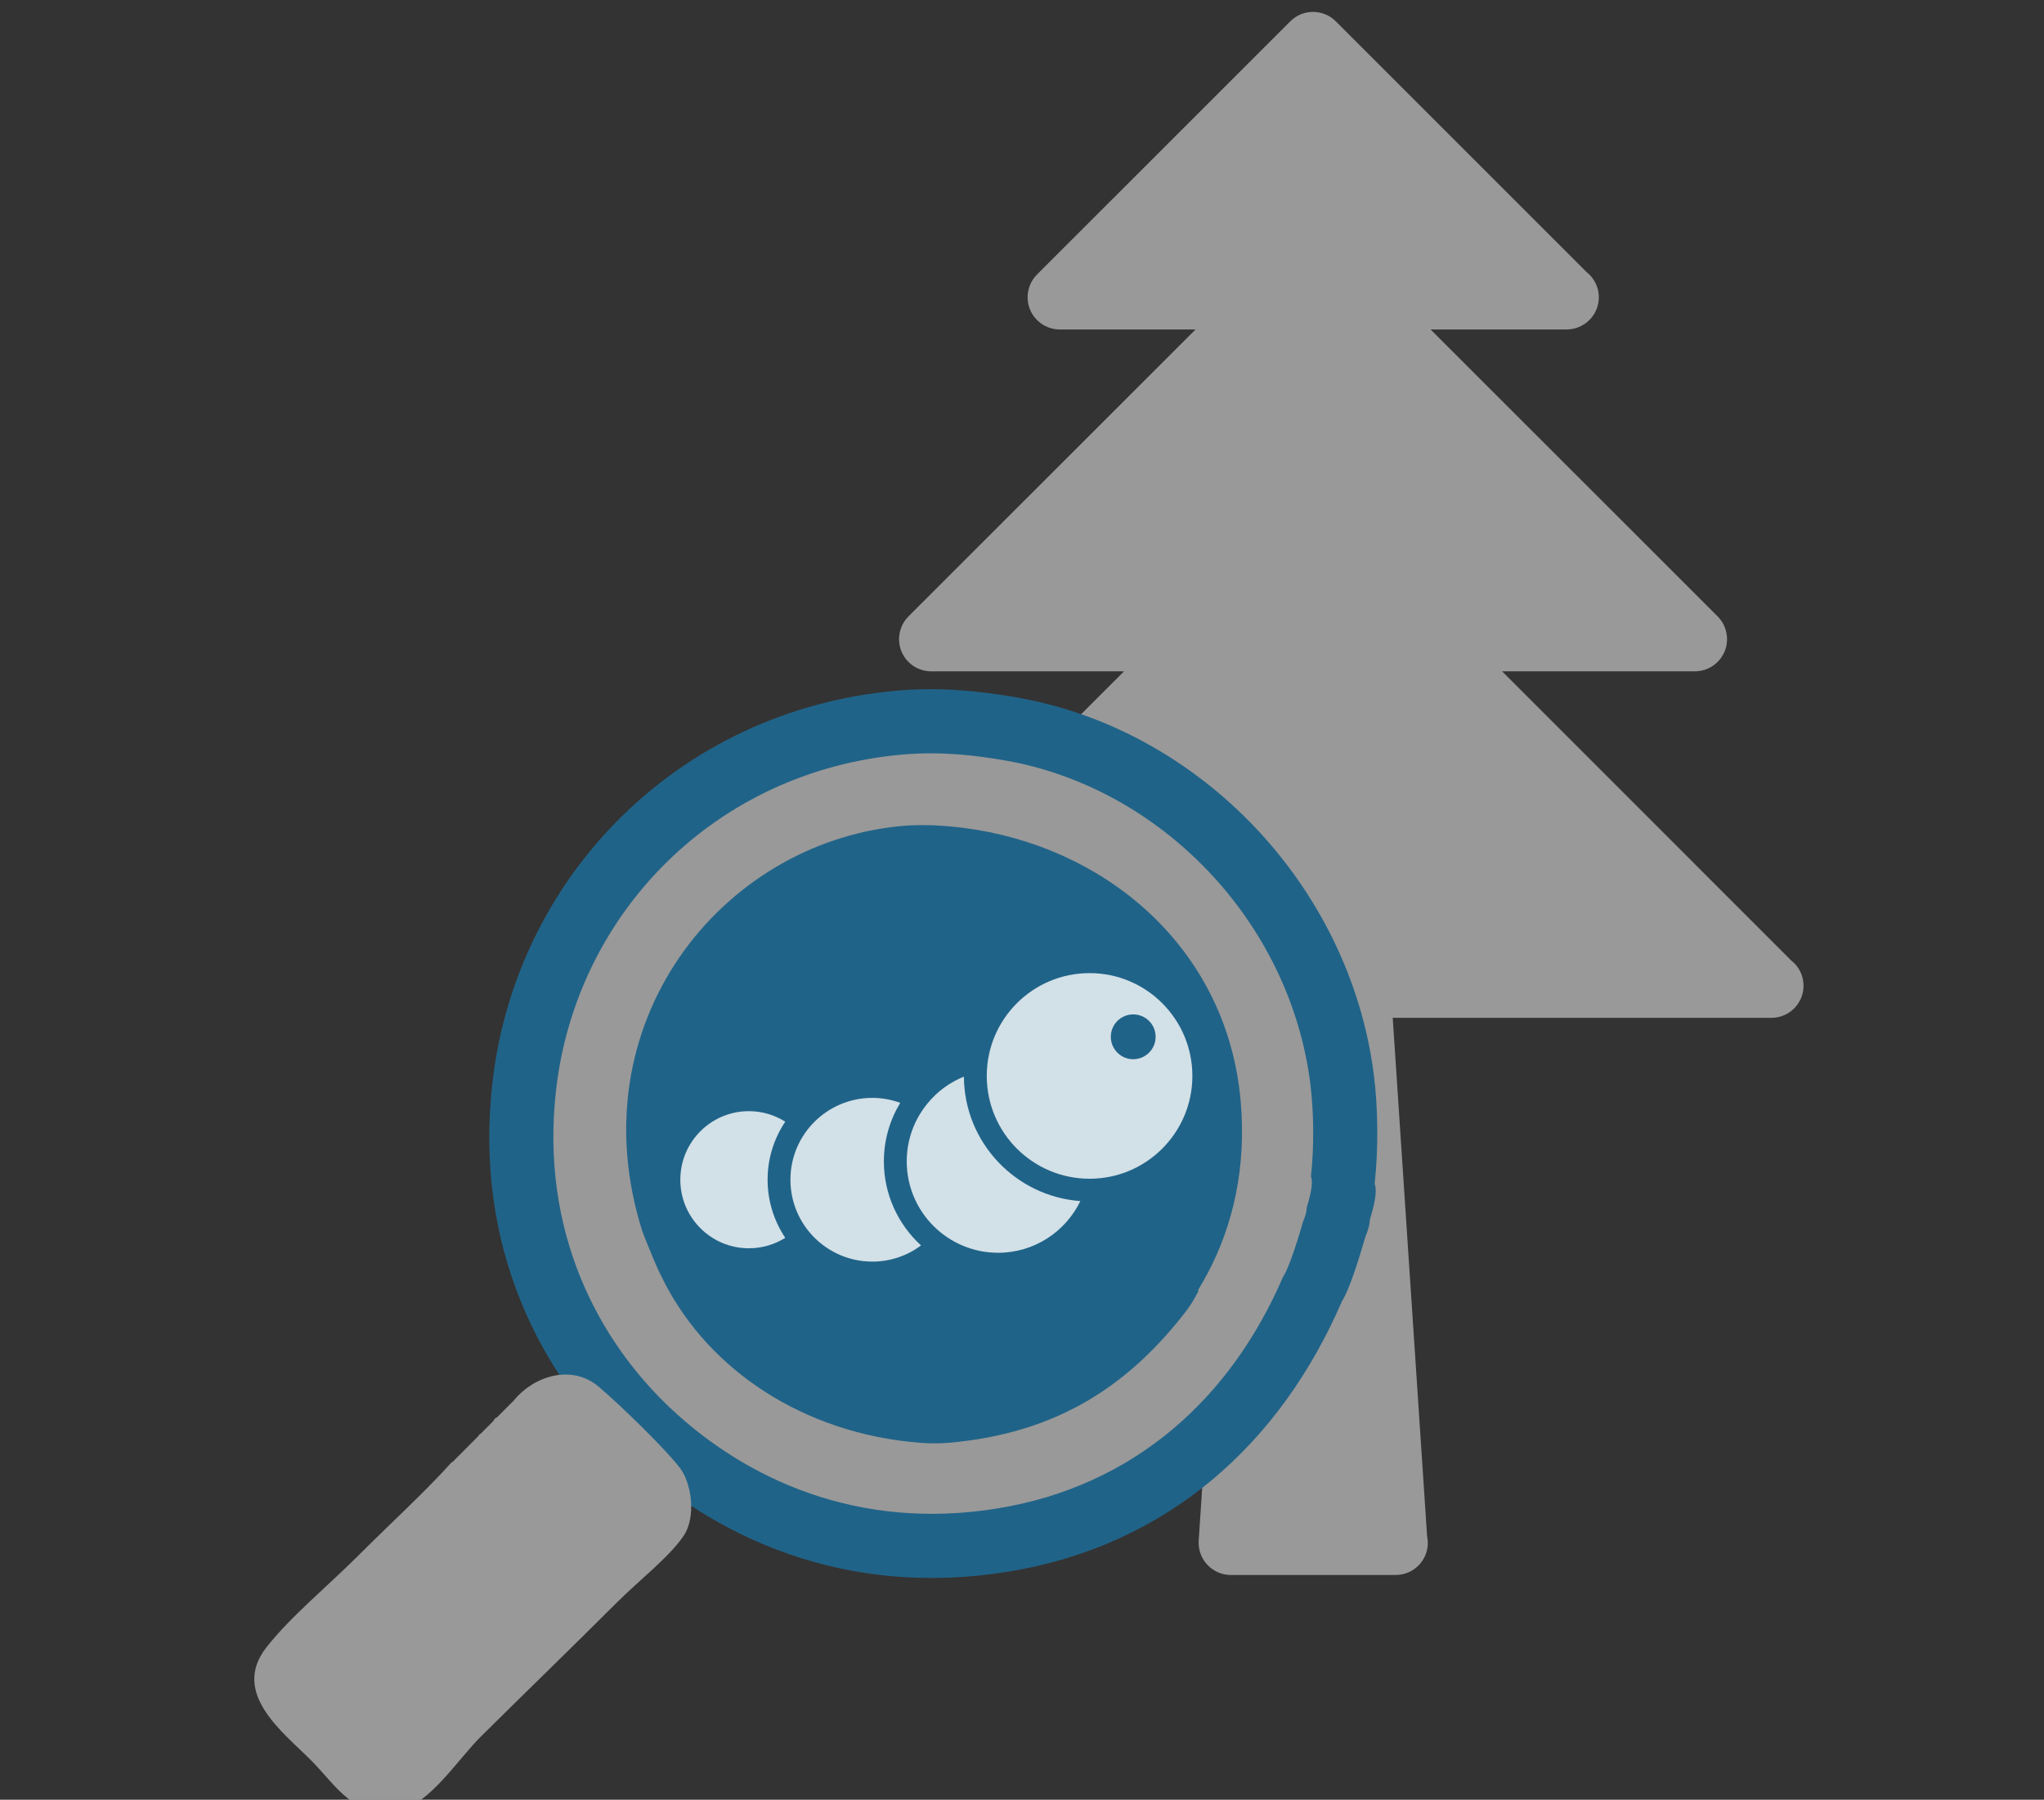
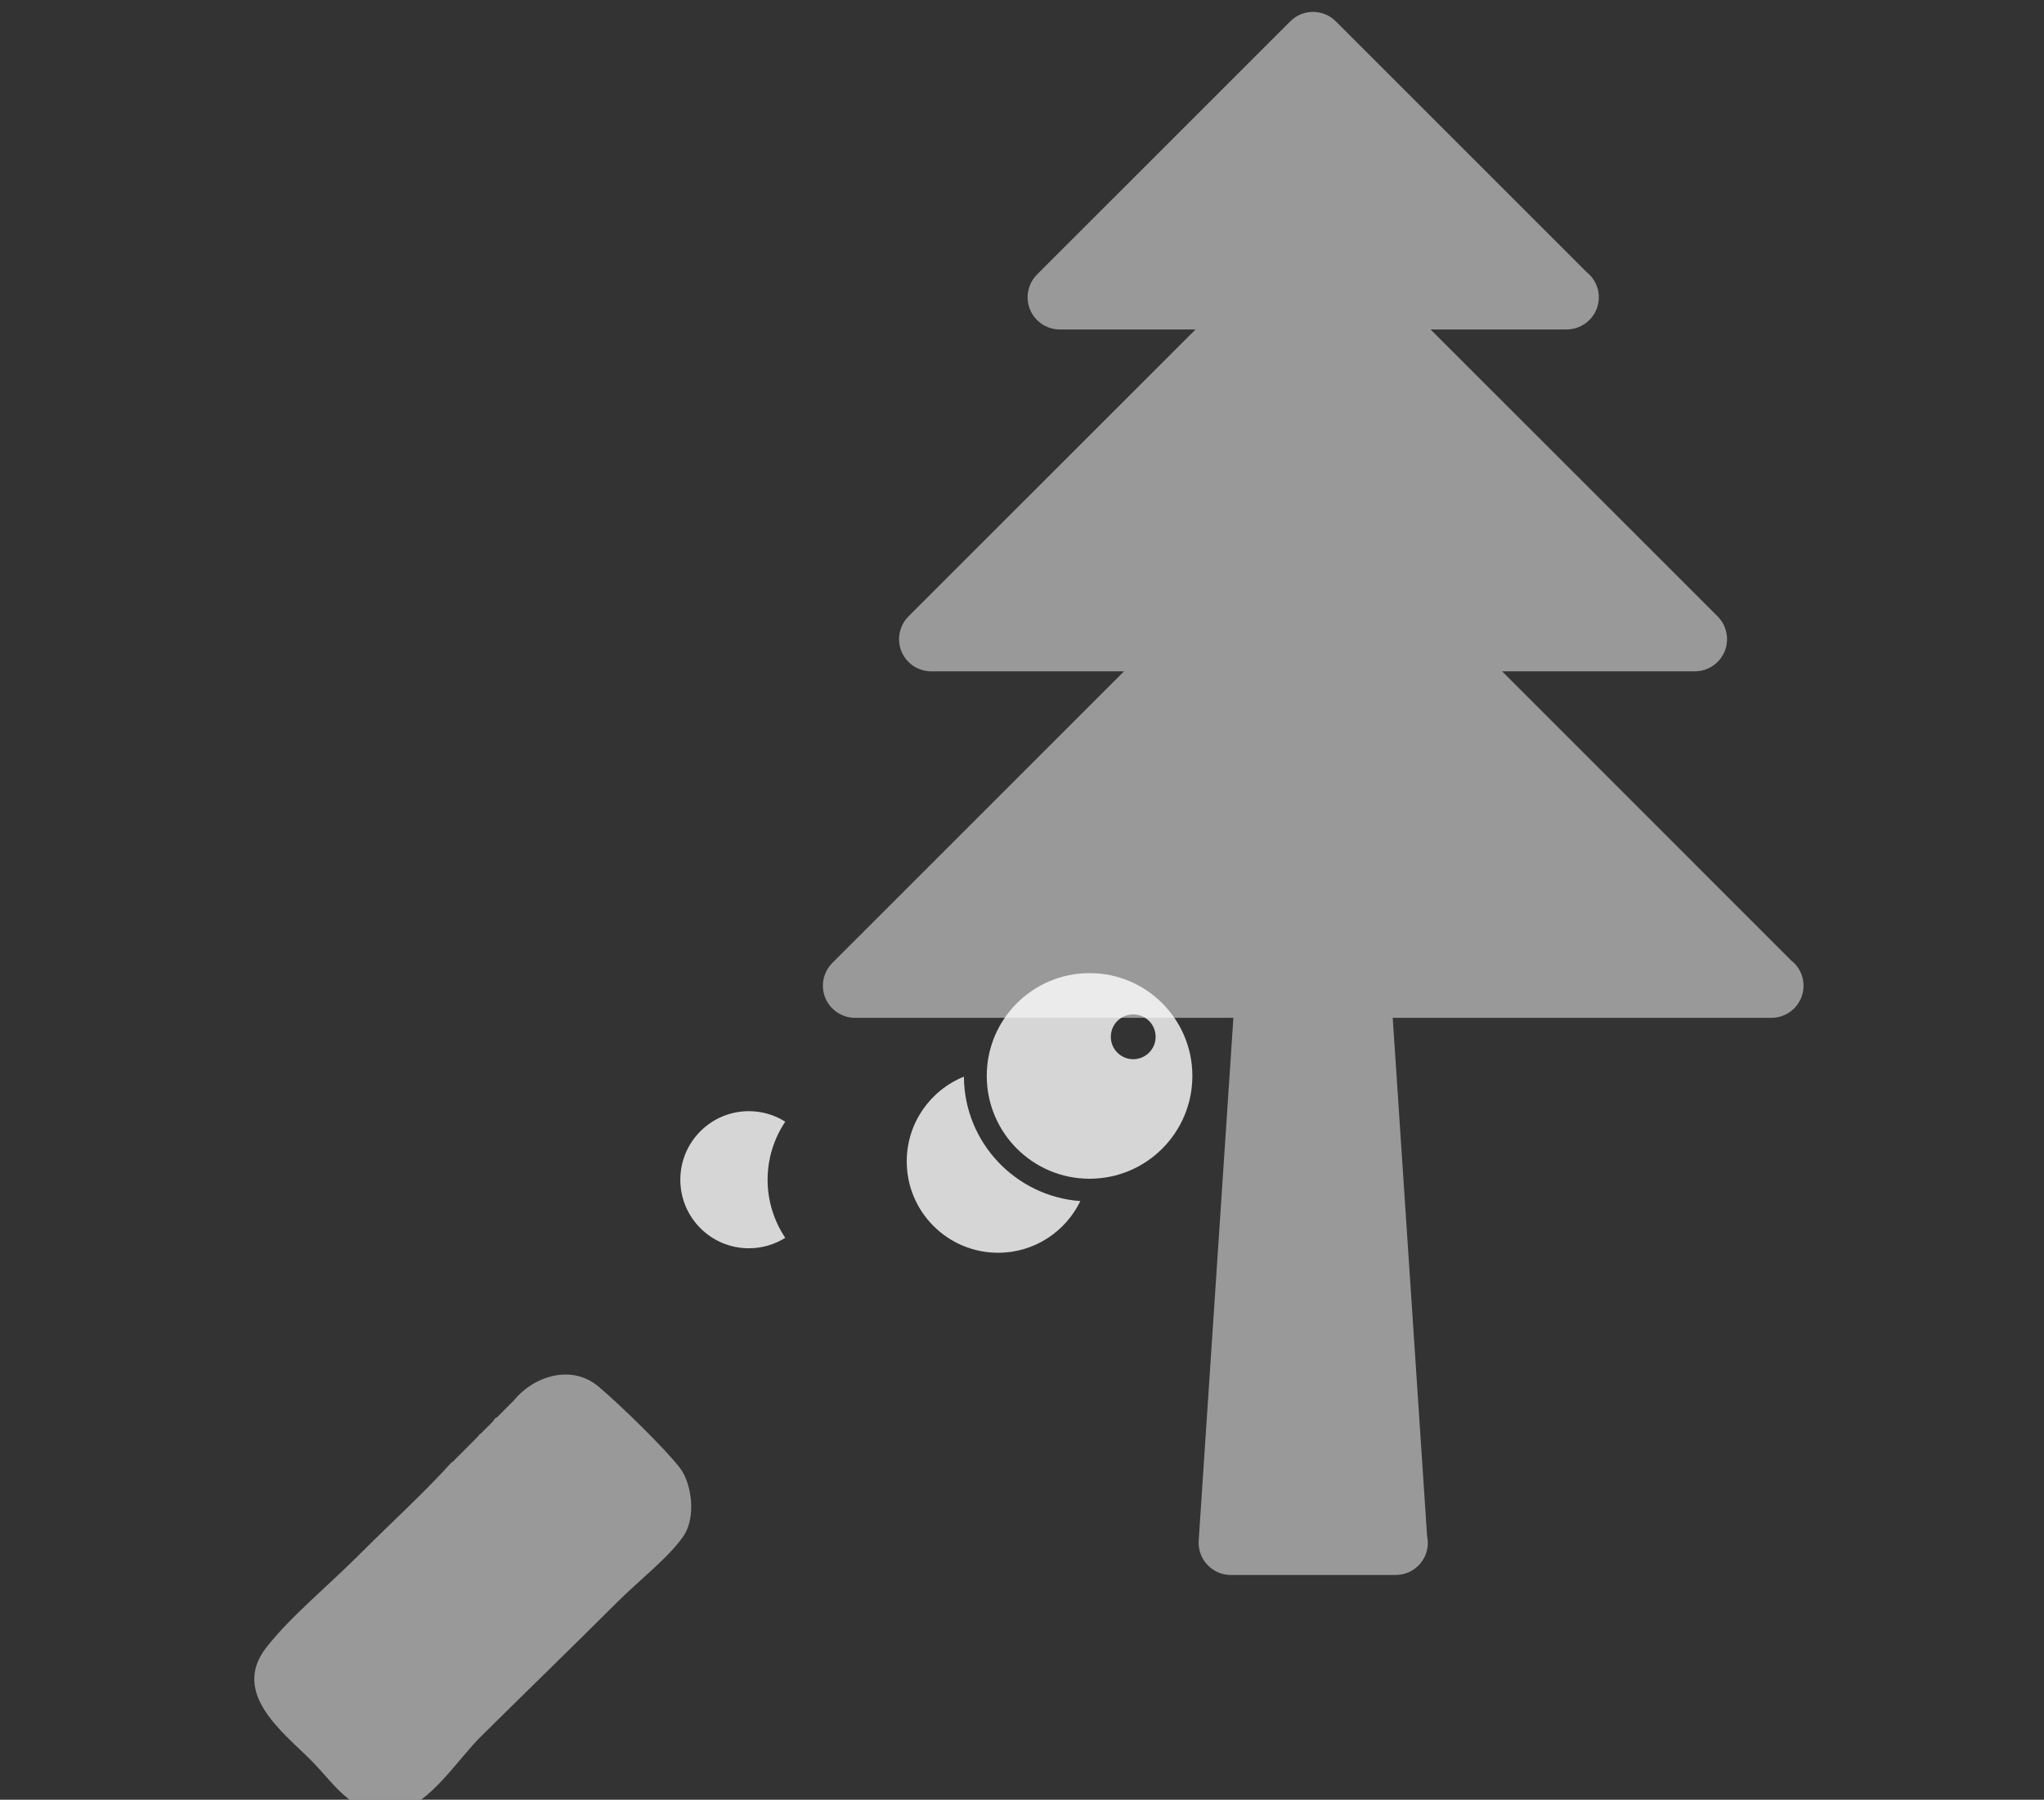
<svg xmlns="http://www.w3.org/2000/svg" version="1.1" id="Layer_1" x="0px" y="0px" width="138.803px" height="122.241px" viewBox="0 0 138.803 122.241" enable-background="new 0 0 138.803 122.241" xml:space="preserve">
  <rect x="0" y="0" width="138.803" height="122.241" fill="#333333" stroke="none" />
  <g>
    <g>
      <g opacity="0.5">
        <path fill="#FFFFFF" d="M121.635,65.235l-19.632-19.638h13.09c0.885,0,1.68-0.533,2.021-1.349     c0.336-0.816,0.149-1.755-0.475-2.384L97.146,22.377h9.219c0.011,0,0.017,0,0.021,0c1.205,0,2.187-0.981,2.187-2.187     c0-0.698-0.331-1.317-0.838-1.717L90.71,1.448c-0.854-0.853-2.234-0.853-3.088,0L70.421,18.645     c-0.624,0.629-0.809,1.567-0.473,2.383c0.341,0.816,1.136,1.35,2.02,1.35h9.219L61.693,41.865     c-0.624,0.629-0.811,1.567-0.475,2.384c0.336,0.815,1.136,1.349,2.018,1.349H76.33L56.521,65.406     c-0.622,0.624-0.811,1.563-0.475,2.378c0.342,0.815,1.136,1.349,2.022,1.349h25.688L81.4,104.645     c-0.037,0.607,0.177,1.199,0.587,1.637c0.417,0.443,0.993,0.693,1.594,0.693h11.192c1.205,0,2.187-0.976,2.187-2.181     c0-0.16-0.021-0.31-0.049-0.453l-2.335-35.208h25.689c0.011,0,0.017,0,0.021,0c1.211,0,2.187-0.976,2.187-2.181     C122.473,66.254,122.148,65.63,121.635,65.235L121.635,65.235z M121.635,65.235" />
-         <path fill-rule="evenodd" clip-rule="evenodd" fill="#0D94DE" d="M93.294,72.996c-1.64-12.876-11.875-23.475-24.246-25.625     c-2.465-0.43-5.17-0.723-8.133-0.461C46.058,48.223,35.07,59.529,33.45,73.457c-1.311,11.259,3.319,19.91,9.053,25.318     c5.982,5.641,14.87,9.771,25.932,7.979c10.827-1.754,18.525-8.681,22.712-18.414c0,0,0.488-0.558,1.592-4.4     c0.038-0.064,0.059-0.133,0.084-0.204c0.084-0.246,0.196-0.554,0.196-0.883l0,0c0.461-1.465,0.458-2.171,0.33-2.444     C93.609,78.031,93.583,75.269,93.294,72.996z" />
        <g>
          <path fill-rule="evenodd" clip-rule="evenodd" fill="#FFFFFF" d="M40.658,94.188c-1.861-1.576-4.451-0.697-5.766,0.935v-0.001      l-1.156,1.16c-0.012,0.002-0.023,0.004-0.037,0.007c-0.107,0.069-0.162,0.144-0.188,0.219l-0.857,0.86      c-0.041,0.02-0.086,0.051-0.137,0.104c-0.002,0.014-0.006,0.027-0.008,0.042l-1.779,1.786c-0.018,0.003-0.033,0.007-0.051,0.01      c-1.816,2.02-4.086,4.086-6.303,6.302c-2.129,2.128-4.693,4.231-6.303,6.303c-2.402,3.092,1.16,5.755,3.02,7.615      c1.803,1.802,2.922,4.04,6.041,3.414c2.037-0.409,3.979-3.468,5.514-4.989c2.955-2.932,6.26-6.128,9.191-9.061      c1.568-1.568,3.641-3.162,4.596-4.596c0.846-1.269,0.539-3.549-0.264-4.595C45.214,98.449,42.208,95.502,40.658,94.188z" />
-           <path fill-rule="evenodd" clip-rule="evenodd" fill="#FFFFFF" d="M88.976,73.573c-1.402-11.018-10.16-20.087-20.746-21.927      c-2.109-0.367-4.424-0.618-6.959-0.395C48.558,52.376,39.156,62.05,37.769,73.967c-1.121,9.635,2.84,17.037,7.746,21.665      c5.119,4.826,12.725,8.36,22.189,6.827c9.264-1.5,15.852-7.427,19.434-15.756c0,0,0.418-0.478,1.361-3.765      c0.033-0.056,0.051-0.114,0.072-0.175c0.072-0.211,0.168-0.475,0.168-0.756l0,0c0.395-1.253,0.393-1.857,0.283-2.092      C89.246,77.882,89.224,75.518,88.976,73.573z M64.423,97.995c-0.643,0.055-1.346,0.05-1.971,0      c-7.984-0.644-14.264-4.994-17.285-10.804c-0.012-0.023-0.025-0.049-0.039-0.074c-0.094-0.181-0.184-0.362-0.27-0.545      c-0.002,0.002-0.004,0.004-0.006,0.006c-0.518-1.088-1.148-2.727-1.234-2.951c-4.439-14.039,5.264-26.32,17.521-27.517      c1.842-0.18,3.805,0.019,5.252,0.263c9.279,1.563,16.967,8.413,17.857,18.382c0.408,4.581-0.531,8.498-2.248,11.743l-0.32,0.58      c-0.104,0.184-0.211,0.365-0.32,0.545c0.004,0.028,0.012,0.055,0.018,0.082c-0.189,0.367-0.461,0.846-0.781,1.281      c-0.039,0.049-0.076,0.1-0.113,0.148c-0.002,0.001-0.002,0.002-0.002,0.002C76.8,93.879,72.011,97.349,64.423,97.995z" />
        </g>
      </g>
      <g opacity="0.8">
        <path fill="#FFFFFF" d="M50.856,75.471c-2.572,0-4.657,2.085-4.657,4.657c0,2.573,2.085,4.656,4.657,4.656     c0.91,0,1.754-0.262,2.469-0.71c-0.755-1.133-1.199-2.487-1.199-3.946s0.444-2.813,1.199-3.942     C52.61,75.734,51.766,75.471,50.856,75.471L50.856,75.471z M50.856,75.471" />
-         <path fill="#FFFFFF" d="M61.132,74.905c-0.592-0.214-1.229-0.336-1.892-0.336c-3.072,0-5.564,2.485-5.564,5.559     s2.492,5.561,5.564,5.561c1.24,0,2.38-0.409,3.306-1.096c-1.547-1.418-2.524-3.45-2.524-5.71     C60.022,77.426,60.432,76.068,61.132,74.905L61.132,74.905z M61.132,74.905" />
        <path fill="#FFFFFF" d="M65.456,73.128c-2.276,0.918-3.882,3.148-3.882,5.755c0,3.426,2.779,6.206,6.207,6.206     c2.459,0,4.58-1.437,5.583-3.51C68.966,81.258,65.482,77.6,65.456,73.128L65.456,73.128z M65.456,73.128" />
        <path fill="#FFFFFF" d="M73.99,66.095c-3.857,0-6.982,3.128-6.982,6.982c0,3.856,3.125,6.984,6.982,6.984     c3.856,0,6.981-3.128,6.981-6.984C80.971,69.223,77.846,66.095,73.99,66.095L73.99,66.095z M76.954,71.943     c-0.839,0-1.521-0.681-1.521-1.521c0-0.846,0.682-1.522,1.521-1.522c0.841,0,1.522,0.677,1.522,1.522     C78.476,71.263,77.794,71.943,76.954,71.943L76.954,71.943z M76.954,71.943" />
      </g>
    </g>
    <g>
      <g opacity="0.6">
        <circle fill="none" stroke="#FFFFFF" stroke-width="3.965" stroke-miterlimit="10" cx="253.835" cy="59.712" r="40.711" />
        <circle fill="none" stroke="#FFFFFF" stroke-width="1.56" stroke-miterlimit="10" cx="253.835" cy="59.712" r="30.915" />
        <g>
          <rect x="252.803" y="-1" fill="#FFFFFF" width="3" height="36" />
          <rect x="252.803" y="84" fill="#FFFFFF" width="3" height="36" />
        </g>
        <g>
          <rect x="193.803" y="58" fill="#FFFFFF" width="36" height="3" />
          <rect x="278.803" y="58" fill="#FFFFFF" width="36" height="3" />
        </g>
      </g>
      <g opacity="0.8">
        <path fill-rule="evenodd" clip-rule="evenodd" fill="#FFFFFF" d="M240.334,48.455c0.581,0.522,1.355-0.388,1.716-0.672     c0.991-0.776,1.884-1.551,2.873-2.238c0.286,0.979,0.609,1.922,0.93,2.869l0,0l0.34,1.012l0.821-0.366     c0.116-0.046,0.237-0.082,0.372-0.082c-0.397-1.217-0.809-2.429-1.193-3.583c-0.139-0.413-0.216-0.844-0.373-1.23     c-0.053-0.127-0.577-0.544-0.859-0.336c-0.987,0.727-2.442,1.924-3.507,2.762c-0.412,0.325-0.856,0.622-1.156,0.933     C240.061,47.766,240.174,48.312,240.334,48.455z" />
-         <path fill-rule="evenodd" clip-rule="evenodd" fill="#FFFFFF" d="M263.022,45.993c0.817,0.648,1.935,1.564,2.837,2.275     c0.293,0.23,0.709,0.649,0.969,0.746c0.517,0.189,0.953-0.222,0.934-0.634c-0.02-0.453-0.744-0.823-1.119-1.12     c-0.877-0.694-1.619-1.299-2.5-1.978c-0.276-0.212-0.961-0.938-1.269-1.007c-0.466-0.104-0.637,0.191-0.821,0.372     c-0.408,1.483-0.944,2.837-1.381,4.292c0.414,0.134,0.801,0.293,1.193,0.448C262.255,48.261,262.596,47.084,263.022,45.993z" />
        <path fill-rule="evenodd" clip-rule="evenodd" fill="#FFFFFF" d="M253.879,53.269c-0.098,3.695-1.43,6.157-2.687,8.695     c1.322,1.028,4.383,0.988,5.635-0.074c-1.235-2.509-2.646-4.843-2.649-8.583C254.111,53.258,253.99,53.34,253.879,53.269z" />
        <path fill-rule="evenodd" clip-rule="evenodd" fill="#FFFFFF" d="M270.077,78.645c-0.907-0.552-2.174-1.242-2.837-1.754     c-0.31-1.693-0.718-3.289-1.046-4.964c-0.299-0.368-1.18-0.377-1.902-0.446c-0.737-0.072-1.492-0.112-2.091-0.15     c-0.212,0.247-0.4,0.844-0.634,1.194c1.159,0.122,2.346,0.217,3.509,0.335c0.146,0.741,0.347,1.539,0.521,2.353     c0.179,0.827,0.263,1.704,0.484,2.426c0.083,0.265,0.822,0.626,1.084,0.782c0.825,0.498,1.437,0.814,2.201,1.27     c0.361,0.215,0.771,0.614,1.155,0.598c0.363-0.018,0.722-0.345,0.598-0.859C271.04,79.093,270.417,78.852,270.077,78.645z" />
        <path fill-rule="evenodd" clip-rule="evenodd" fill="#FFFFFF" d="M253.73,51.925c0.255,0.002,0.417,0.047,0.561,0     c0.53-2.326,2.557-3.907,5.524-3.209c-0.731-2.813-2.188-4.815-5.063-5.484c-0.021-0.119,0.051-0.237,0.051-0.354v-0.03     c0-0.027,0-0.059,0-0.102V42h-0.178c0.027-1,0.2-1.088,0.038-1.73c-0.133-0.525-1.102-0.521-1.268,0.101     c-0.212,0.782,0.183,2.05,0.019,2.7c-0.299,0.111-0.611,0.334-0.611,0.334v0.007c-1,0.198-1.854,0.82-2.531,1.478l-0.034-0.016     l0,0c-0.985,0.977-1.662,2.288-1.973,3.843C251.179,48.016,253.22,49.623,253.73,51.925z M251.492,44.127     c0.011-0.002,0.017,0,0.026,0l-0.021,0.012C251.495,44.135,251.494,44.131,251.492,44.127z" />
        <path fill-rule="evenodd" clip-rule="evenodd" fill="#FFFFFF" d="M238.057,72.6c1.861-0.426,3.71-1.67,5.112-2.8     c2.895-2.328,5.283-5.395,7.128-8.693c0.939-1.681,1.889-3.671,2.239-5.71c0.05-0.29,0.035-0.58,0.037-0.783     c0.093,0.152,0.143-0.653,0.148-0.971c0.063-2.586-1.238-4.307-3.956-3.881c-2.246,0.352-4.151,1.769-5.671,3.027     c-0.693,0.576-1.388,1.201-2.065,1.91l0,0c0,0-0.003-0.005-0.006,0c-0.349,0.354-0.693,0.72-1.033,1.097     c-0.033,0.036-0.063,0.069-0.089,0.1h-0.001c-1.566,1.763-2.987,3.739-4.046,5.696c-0.946,1.751-1.797,3.769-2.127,5.896     c-0.167,1.079-0.142,2.345,0.112,3.208c0.022,0.027,0.043,0.057,0.063,0.086c0.206,0.522,0.627,1.364,1.251,1.574l0,0     C235.924,72.771,237.042,72.83,238.057,72.6z" />
        <path fill-rule="evenodd" clip-rule="evenodd" fill="#FFFFFF" d="M257.499,63.083c-0.906,0.562-2.444,1.106-4.066,0.97     c-1.153-0.098-2.206-0.482-2.948-0.933c-1.257,2.066-2.789,3.854-4.403,5.56c0.156,0.629,0.353,1.216,0.522,1.83     c0.01-0.006,0.02-0.012,0.03-0.02c0.049,0.132,0.107,0.283,0.173,0.441c-0.006-0.004-0.012-0.008-0.017-0.012     c0.074,0.174,0.151,0.179,0.231,0.347c0.146,0.319,0.308,0.733,0.475,0.733c0.001,0,0.001,0,0.001,0     c0.451,1,0.982,1.642,1.607,2.261c0.955,0.951,2.185,1.897,3.731,2.173c2.113,0.377,3.954-0.301,5.149-1.189     c1.981-1.477,3.342-3.922,3.956-6.547C260.282,66.995,258.833,65.109,257.499,63.083z" />
        <path fill-rule="evenodd" clip-rule="evenodd" fill="#FFFFFF" d="M245.82,71.293c-0.021,0.012-0.042,0.025-0.061,0.039     c0.008,0,0.016-0.002,0.022-0.002C245.813,71.338,245.817,71.315,245.82,71.293z" />
        <path fill-rule="evenodd" clip-rule="evenodd" fill="#FFFFFF" d="M274.803,67.438v-0.003c-1-3.768-2.967-6.617-3.025-6.722     c-0.049-0.094-0.156-0.193-0.219-0.275c-0.055-0.096-0.142-0.19-0.193-0.279c0.003-0.008-0.009-0.017-0.007-0.022     c-0.088-0.136-0.186-0.271-0.276-0.405c-0.004-0.008-0.014-0.015-0.018-0.021c0,0-0.003-0.005-0.005-0.005     c-1.261-1.88-2.676-3.657-4.306-5.285c-1.87-1.871-4.197-4.42-7.065-4.42h-0.003c0,0-0.319-0.287-1.424-0.235     c-0.096,0.006-0.178-0.013-0.25,0.011c-1.645,0.193-2.514,1.353-2.678,2.987c-0.143,1.432,0.16,2.88,0.449,3.872     c1.023,3.531,3.019,6.516,5.335,9.248c2.283,2.693,7.705,6.118,7.705,6.118s0.983,0.747,2.403,0.696     c0.086,0.02,0.183,0.043,0.291,0.037c0.018,0,0.035,0.011,0.052,0.013c0.292,0.008,0.524-0.091,0.711-0.177     c1.077-0.326,1.816-1.57,2.041-2.57h0.023C274.345,70,274.803,69.136,274.803,67.438z" />
        <path fill-rule="evenodd" clip-rule="evenodd" fill="#FFFFFF" d="M245.737,71.353c0.008-0.007,0.017-0.013,0.022-0.021     c-0.891,0.111-2.364,0.134-3.261,0.26c-0.355,0.05-0.602,0.246-0.709,0.447c-0.273,1.684-0.71,3.202-1.004,4.864l-0.935,0.61l0,0     c-0.662,0.375-1.365,0.813-2.018,1.205c-0.268,0.16-0.748,0.368-0.858,0.56c-0.264,0.458,0.083,1.006,0.561,1.009     c0.444,0.001,0.882-0.424,1.23-0.635c0.648-0.393,2.928-1.51,2.928-1.51c0-0.197,0.404-0.414,0.506-0.846     c0.178-0.75,0.21-1.549,0.383-2.325c0,0,0.223-1.437,0.219-1.48l0.096-0.396c0.003-0.012,0.004-0.002,0.006-0.012l0.035-0.145     c0.002-0.01,0.005-0.012,0.009-0.02l0.341-0.095c0.434-0.041,0.879-0.063,1.263-0.153c0,0,0.001-0.006,0.002-0.009l1.496-0.112     c0.141,0.004,0.283-0.016,0.406-0.063l-0.374-1.157L245.737,71.353z" />
      </g>
    </g>
  </g>
</svg>